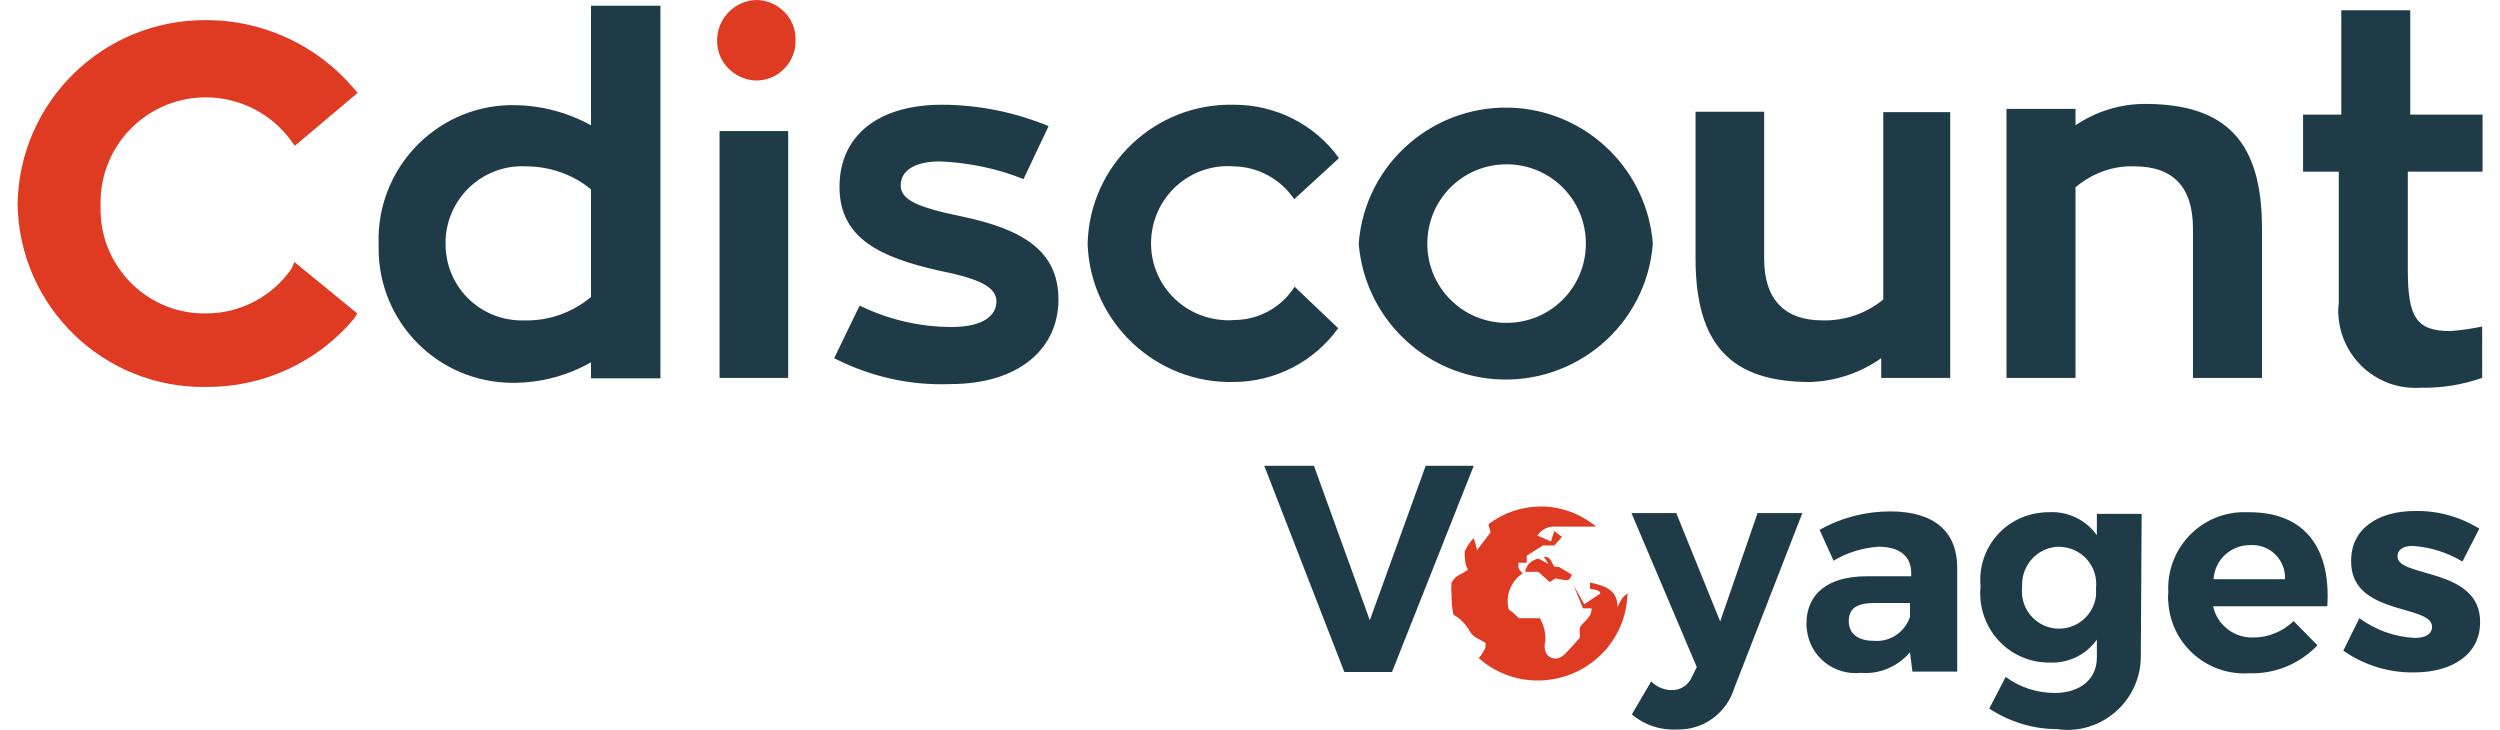
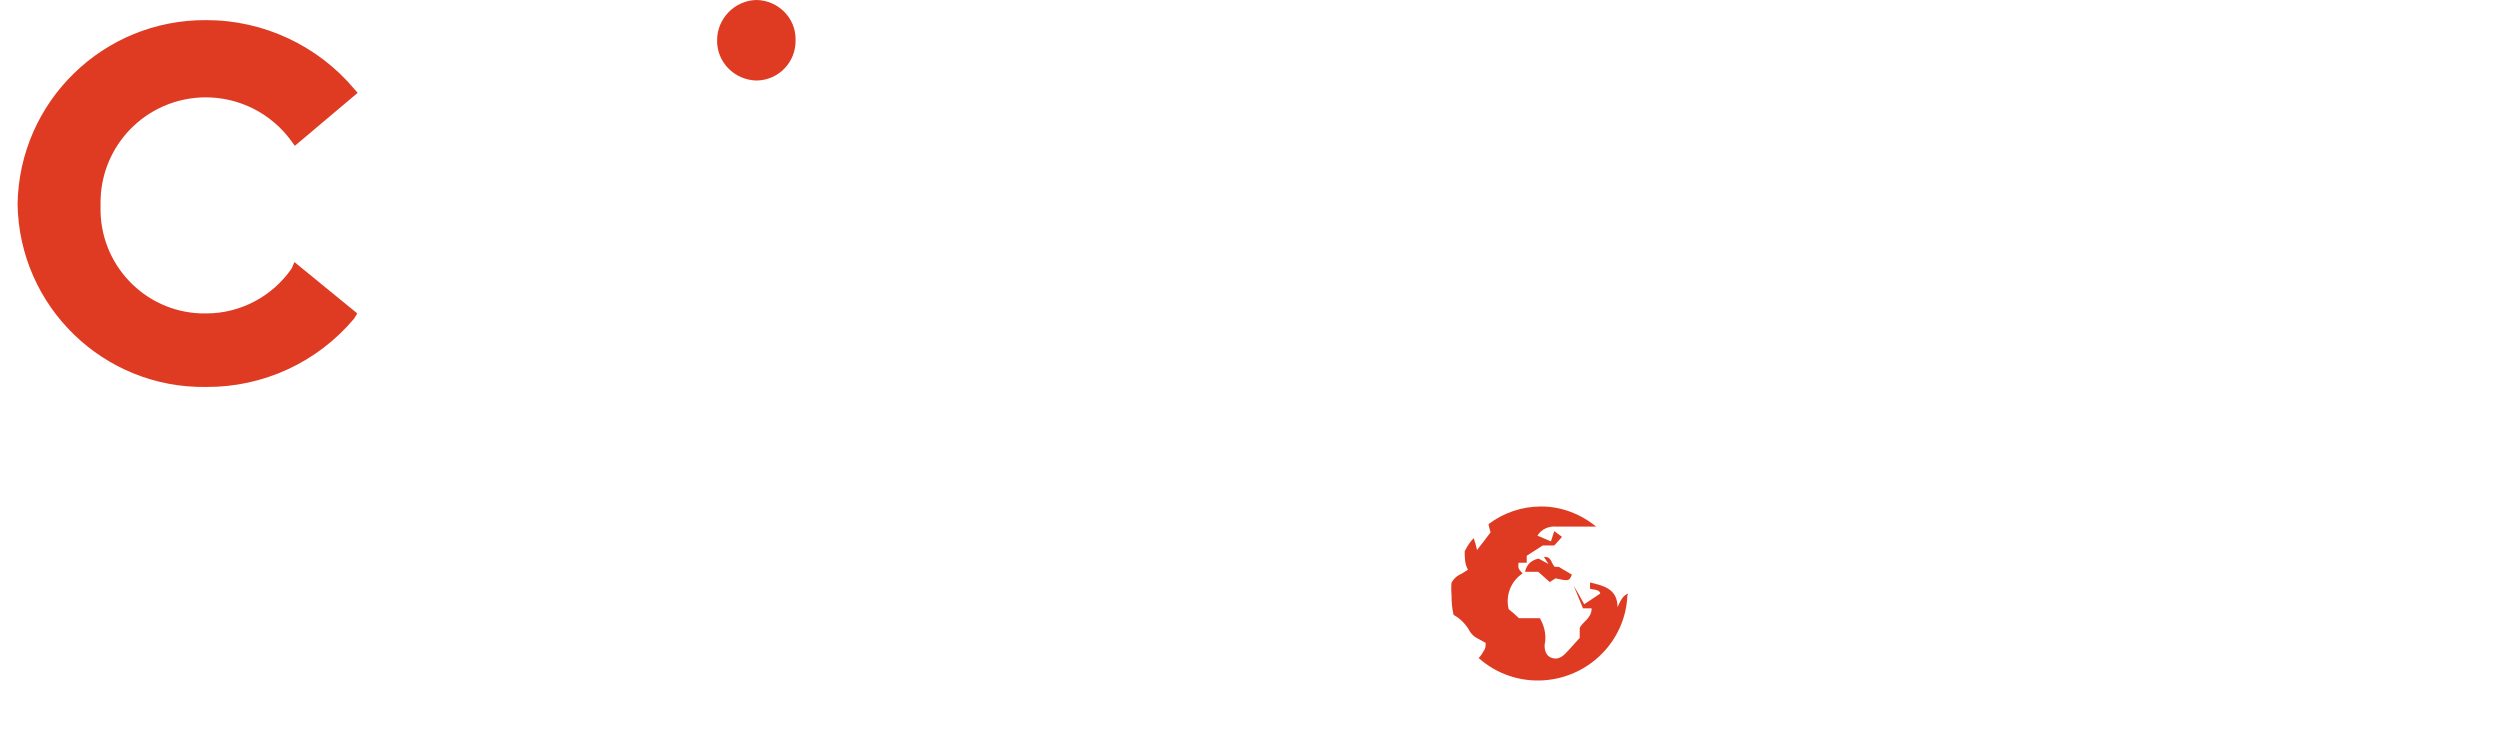
<svg xmlns="http://www.w3.org/2000/svg" width="137" height="40" viewBox="0 0 137 40" fill="none">
  <path d="M15.977 14.722C14.919 16.252 13.163 17.175 11.317 17.175C8.166 17.243 5.577 14.722 5.51 11.593C5.51 11.457 5.51 11.322 5.51 11.187C5.465 7.991 8.008 5.38 11.205 5.335C13.096 5.312 14.874 6.213 15.977 7.743L16.157 7.991L19.601 5.087L19.421 4.885C17.418 2.499 14.446 1.103 11.317 1.103C5.667 1.058 1.053 5.56 0.963 11.187C1.053 16.815 5.69 21.294 11.295 21.204C14.424 21.227 17.395 19.854 19.398 17.468L19.579 17.175L16.135 14.361L15.977 14.722ZM39.297 2.206C39.297 1.013 40.265 0.023 41.458 0C42.651 0.023 43.619 0.99 43.597 2.183V2.206C43.619 3.399 42.674 4.389 41.481 4.412H41.458C40.243 4.389 39.275 3.399 39.297 2.206ZM84.317 30.613C83.934 30.681 83.642 30.951 83.574 31.334H84.294L84.925 31.896L85.24 31.694C85.983 31.852 85.983 31.852 86.14 31.491L85.42 31.064H85.195C84.992 30.838 85.015 30.478 84.61 30.523L84.857 30.906L84.317 30.613ZM89.224 32.527C88.909 32.639 88.796 32.955 88.639 33.27C88.639 32.279 87.896 32.099 87.131 31.919C87.131 31.919 87.131 32.122 87.131 32.234C87.131 32.347 87.648 32.234 87.694 32.527L86.816 33.112C86.613 32.752 86.433 32.414 86.23 32.077L86.748 33.337H87.221C87.221 33.9 86.703 34.08 86.568 34.418V34.958L85.915 35.678C85.69 35.926 85.442 36.173 85.06 36.061C84.677 35.948 84.587 35.521 84.677 35.138C84.722 34.71 84.61 34.26 84.385 33.877H83.237C83.056 33.697 82.876 33.54 82.674 33.382C82.494 32.639 82.786 31.852 83.439 31.424C83.192 31.154 83.192 31.154 83.214 30.838H83.664C83.664 30.681 83.664 30.568 83.664 30.456L84.542 29.893H85.172L85.6 29.42L85.172 29.105L84.992 29.668L84.249 29.353C84.475 28.993 84.88 28.813 85.307 28.858H87.468C86.613 28.16 85.555 27.755 84.452 27.755C83.417 27.755 82.404 28.092 81.571 28.723C81.593 28.88 81.638 29.015 81.683 29.173C81.458 29.488 81.211 29.781 80.941 30.141C80.895 29.916 80.828 29.691 80.76 29.488C80.558 29.691 80.4 29.938 80.265 30.208C80.265 30.546 80.265 30.906 80.445 31.221L80.085 31.446C79.86 31.536 79.68 31.694 79.545 31.919C79.522 32.144 79.522 32.369 79.545 32.617C79.545 32.977 79.567 33.337 79.657 33.697C80.04 33.9 80.355 34.237 80.558 34.62C80.648 34.755 80.783 34.89 80.918 34.958L81.413 35.228C81.413 35.408 81.413 35.543 81.301 35.678C81.233 35.813 81.143 35.948 81.031 36.061C83.056 37.862 86.163 37.659 87.964 35.633C88.706 34.8 89.134 33.742 89.179 32.639L89.224 32.527Z" fill="#DF3A22" />
-   <path d="M36.191 0.292V20.732H32.387V19.854C31.081 20.596 29.618 20.979 28.11 20.979C24.036 20.979 20.749 17.693 20.749 13.618C20.749 13.528 20.749 13.461 20.749 13.371C20.614 9.296 23.811 5.897 27.862 5.762C27.952 5.762 28.02 5.762 28.11 5.762C29.596 5.762 31.081 6.145 32.387 6.865V0.315H36.191V0.292ZM32.387 16.274V10.377C31.374 9.544 30.113 9.116 28.808 9.116C26.489 9.004 24.531 10.805 24.418 13.123C24.418 13.191 24.418 13.281 24.418 13.348C24.396 15.644 26.219 17.512 28.515 17.558C28.605 17.558 28.718 17.558 28.808 17.558C30.113 17.58 31.396 17.107 32.387 16.274ZM39.432 7.181H43.192V20.709H39.432V7.181ZM47.108 16.747C48.684 17.512 50.395 17.918 52.151 17.918C53.884 17.918 54.604 17.287 54.604 16.522C54.604 15.757 53.749 15.284 51.475 14.834C48.301 14.114 46.005 13.101 46.005 10.242C46.005 7.383 48.189 5.74 51.61 5.74C53.614 5.74 55.595 6.145 57.463 6.91L56.09 9.814C54.627 9.229 53.096 8.914 51.52 8.846C50.102 8.846 49.359 9.364 49.359 10.152C49.359 10.94 50.237 11.345 52.601 11.84C56.022 12.538 58.003 13.731 58.003 16.41C58.003 19.088 55.865 21.047 52.083 21.047C49.877 21.137 47.694 20.641 45.713 19.628L47.108 16.747ZM73.332 17.985C72.004 19.831 69.888 20.912 67.637 20.934C63.338 21.047 59.736 17.648 59.601 13.348C59.714 9.026 63.315 5.627 67.637 5.74C69.911 5.74 72.049 6.82 73.377 8.666L70.924 10.917C70.181 9.814 68.943 9.139 67.615 9.116C65.296 8.936 63.27 10.669 63.09 13.011C62.91 15.329 64.644 17.355 66.985 17.535C67.21 17.558 67.412 17.558 67.637 17.535C68.988 17.535 70.226 16.837 70.946 15.712L73.332 17.985ZM90.575 13.348C90.237 17.805 86.343 21.114 81.886 20.776C77.924 20.461 74.773 17.31 74.458 13.348C74.796 8.891 78.69 5.582 83.147 5.92C87.108 6.235 90.26 9.386 90.575 13.348ZM86.906 13.348C86.906 10.94 84.97 9.004 82.561 9.004C80.153 9.004 78.217 10.94 78.217 13.348C78.217 15.757 80.153 17.693 82.561 17.693C84.97 17.693 86.906 15.757 86.906 13.348ZM106.872 6.123V20.709H103.09V19.628C101.942 20.439 100.592 20.889 99.196 20.934C94.897 20.934 92.916 18.931 92.916 14.159V6.123H96.675V14.159C96.675 16.432 97.801 17.558 99.894 17.558C101.11 17.58 102.28 17.175 103.203 16.41V6.145H106.872V6.123ZM123.957 12.515V20.709H120.175V12.515C120.175 10.242 119.072 9.116 116.979 9.116C115.786 9.071 114.638 9.499 113.738 10.264V20.709H109.956V5.965H113.738V6.865C114.908 6.078 116.259 5.672 117.677 5.695C121.976 5.74 123.957 7.743 123.957 12.515ZM131.948 9.431V14.744C131.948 17.378 132.398 18.143 134.289 18.143C134.874 18.098 135.46 18.008 136.022 17.895V20.709C134.919 21.092 133.771 21.272 132.601 21.249C130.282 21.384 128.279 19.606 128.144 17.265C128.121 17.04 128.144 16.815 128.166 16.59V9.409H126.208V6.28H128.302V0.563H132.083V6.28H136.045V9.409H131.948V9.431ZM73.67 36.826L69.281 25.526H72.004L75.066 33.99L78.127 25.526H80.761L76.281 36.826H73.67ZM95.032 37.726C94.604 39.099 93.321 40.022 91.88 39.977C90.98 40.022 90.102 39.73 89.427 39.145L90.485 37.344C90.778 37.636 91.183 37.816 91.588 37.816C92.106 37.839 92.556 37.524 92.736 37.051L92.984 36.556L89.404 28.115H91.858L94.266 34.057L96.315 28.115H98.769L95.032 37.726ZM104.666 35.746C103.991 36.533 103 36.961 101.965 36.871C100.502 37.029 99.174 35.971 99.016 34.508C98.994 34.395 98.994 34.282 98.994 34.17C98.994 32.549 100.164 31.581 102.28 31.581H104.734V31.401C104.734 30.501 104.126 29.96 102.933 29.96C102.055 30.028 101.222 30.276 100.479 30.726L99.714 29.038C100.907 28.362 102.235 28.025 103.586 28.025C106.039 28.025 107.255 29.173 107.255 31.108V36.803H104.801L104.666 35.746ZM104.666 33.81V33.044H102.73C101.762 33.044 101.312 33.337 101.312 34.035C101.312 34.733 101.83 35.115 102.663 35.115C103.541 35.205 104.373 34.665 104.666 33.81ZM117.317 35.971C117.317 38.199 115.493 40.022 113.242 40C113.062 40 112.882 39.977 112.725 39.955C111.397 39.955 110.114 39.55 109.011 38.829L109.911 37.096C110.676 37.659 111.622 37.974 112.59 37.974C114.008 37.974 114.908 37.209 114.908 36.038V35.048C114.323 35.881 113.355 36.353 112.319 36.308C110.226 36.331 108.538 34.643 108.515 32.549C108.515 32.414 108.515 32.279 108.538 32.144C108.335 30.096 109.821 28.295 111.869 28.092C112.004 28.07 112.117 28.07 112.252 28.07C113.287 28.002 114.3 28.475 114.908 29.33V28.16H117.362L117.317 35.971ZM114.863 32.212C114.976 31.108 114.188 30.118 113.085 29.983C113.017 29.983 112.927 29.96 112.86 29.96C111.712 29.96 110.811 30.906 110.811 32.031C110.811 32.076 110.811 32.144 110.811 32.189C110.699 33.315 111.487 34.305 112.612 34.44C113.738 34.553 114.728 33.765 114.863 32.639C114.863 32.504 114.863 32.369 114.863 32.212ZM127.536 33.224H121.278C121.504 34.26 122.449 34.98 123.507 34.935C124.317 34.935 125.105 34.597 125.69 34.035L126.996 35.363C126.028 36.376 124.677 36.939 123.282 36.894C120.986 37.051 118.982 35.34 118.825 33.022C118.802 32.842 118.802 32.662 118.825 32.482C118.69 30.163 120.468 28.182 122.787 28.07C122.944 28.07 123.102 28.07 123.259 28.07C126.321 28.07 127.739 30.051 127.536 33.224ZM125.218 31.739C125.263 30.748 124.497 29.916 123.507 29.87C123.439 29.87 123.372 29.87 123.304 29.87C122.246 29.87 121.368 30.681 121.301 31.739H125.218ZM135.865 28.97L134.942 30.771C134.109 30.276 133.186 29.983 132.218 29.916C131.723 29.916 131.385 30.096 131.385 30.501C131.385 31.671 135.932 31.086 135.91 34.102C135.91 35.881 134.357 36.849 132.286 36.849C130.89 36.871 129.54 36.443 128.414 35.656L129.292 33.877C130.192 34.53 131.25 34.913 132.353 34.958C132.894 34.958 133.276 34.755 133.276 34.35C133.276 33.089 128.797 33.765 128.842 30.726C128.842 28.948 130.35 28.002 132.353 28.002C133.591 27.98 134.807 28.317 135.865 28.97Z" fill="#1F3B48" />
</svg>